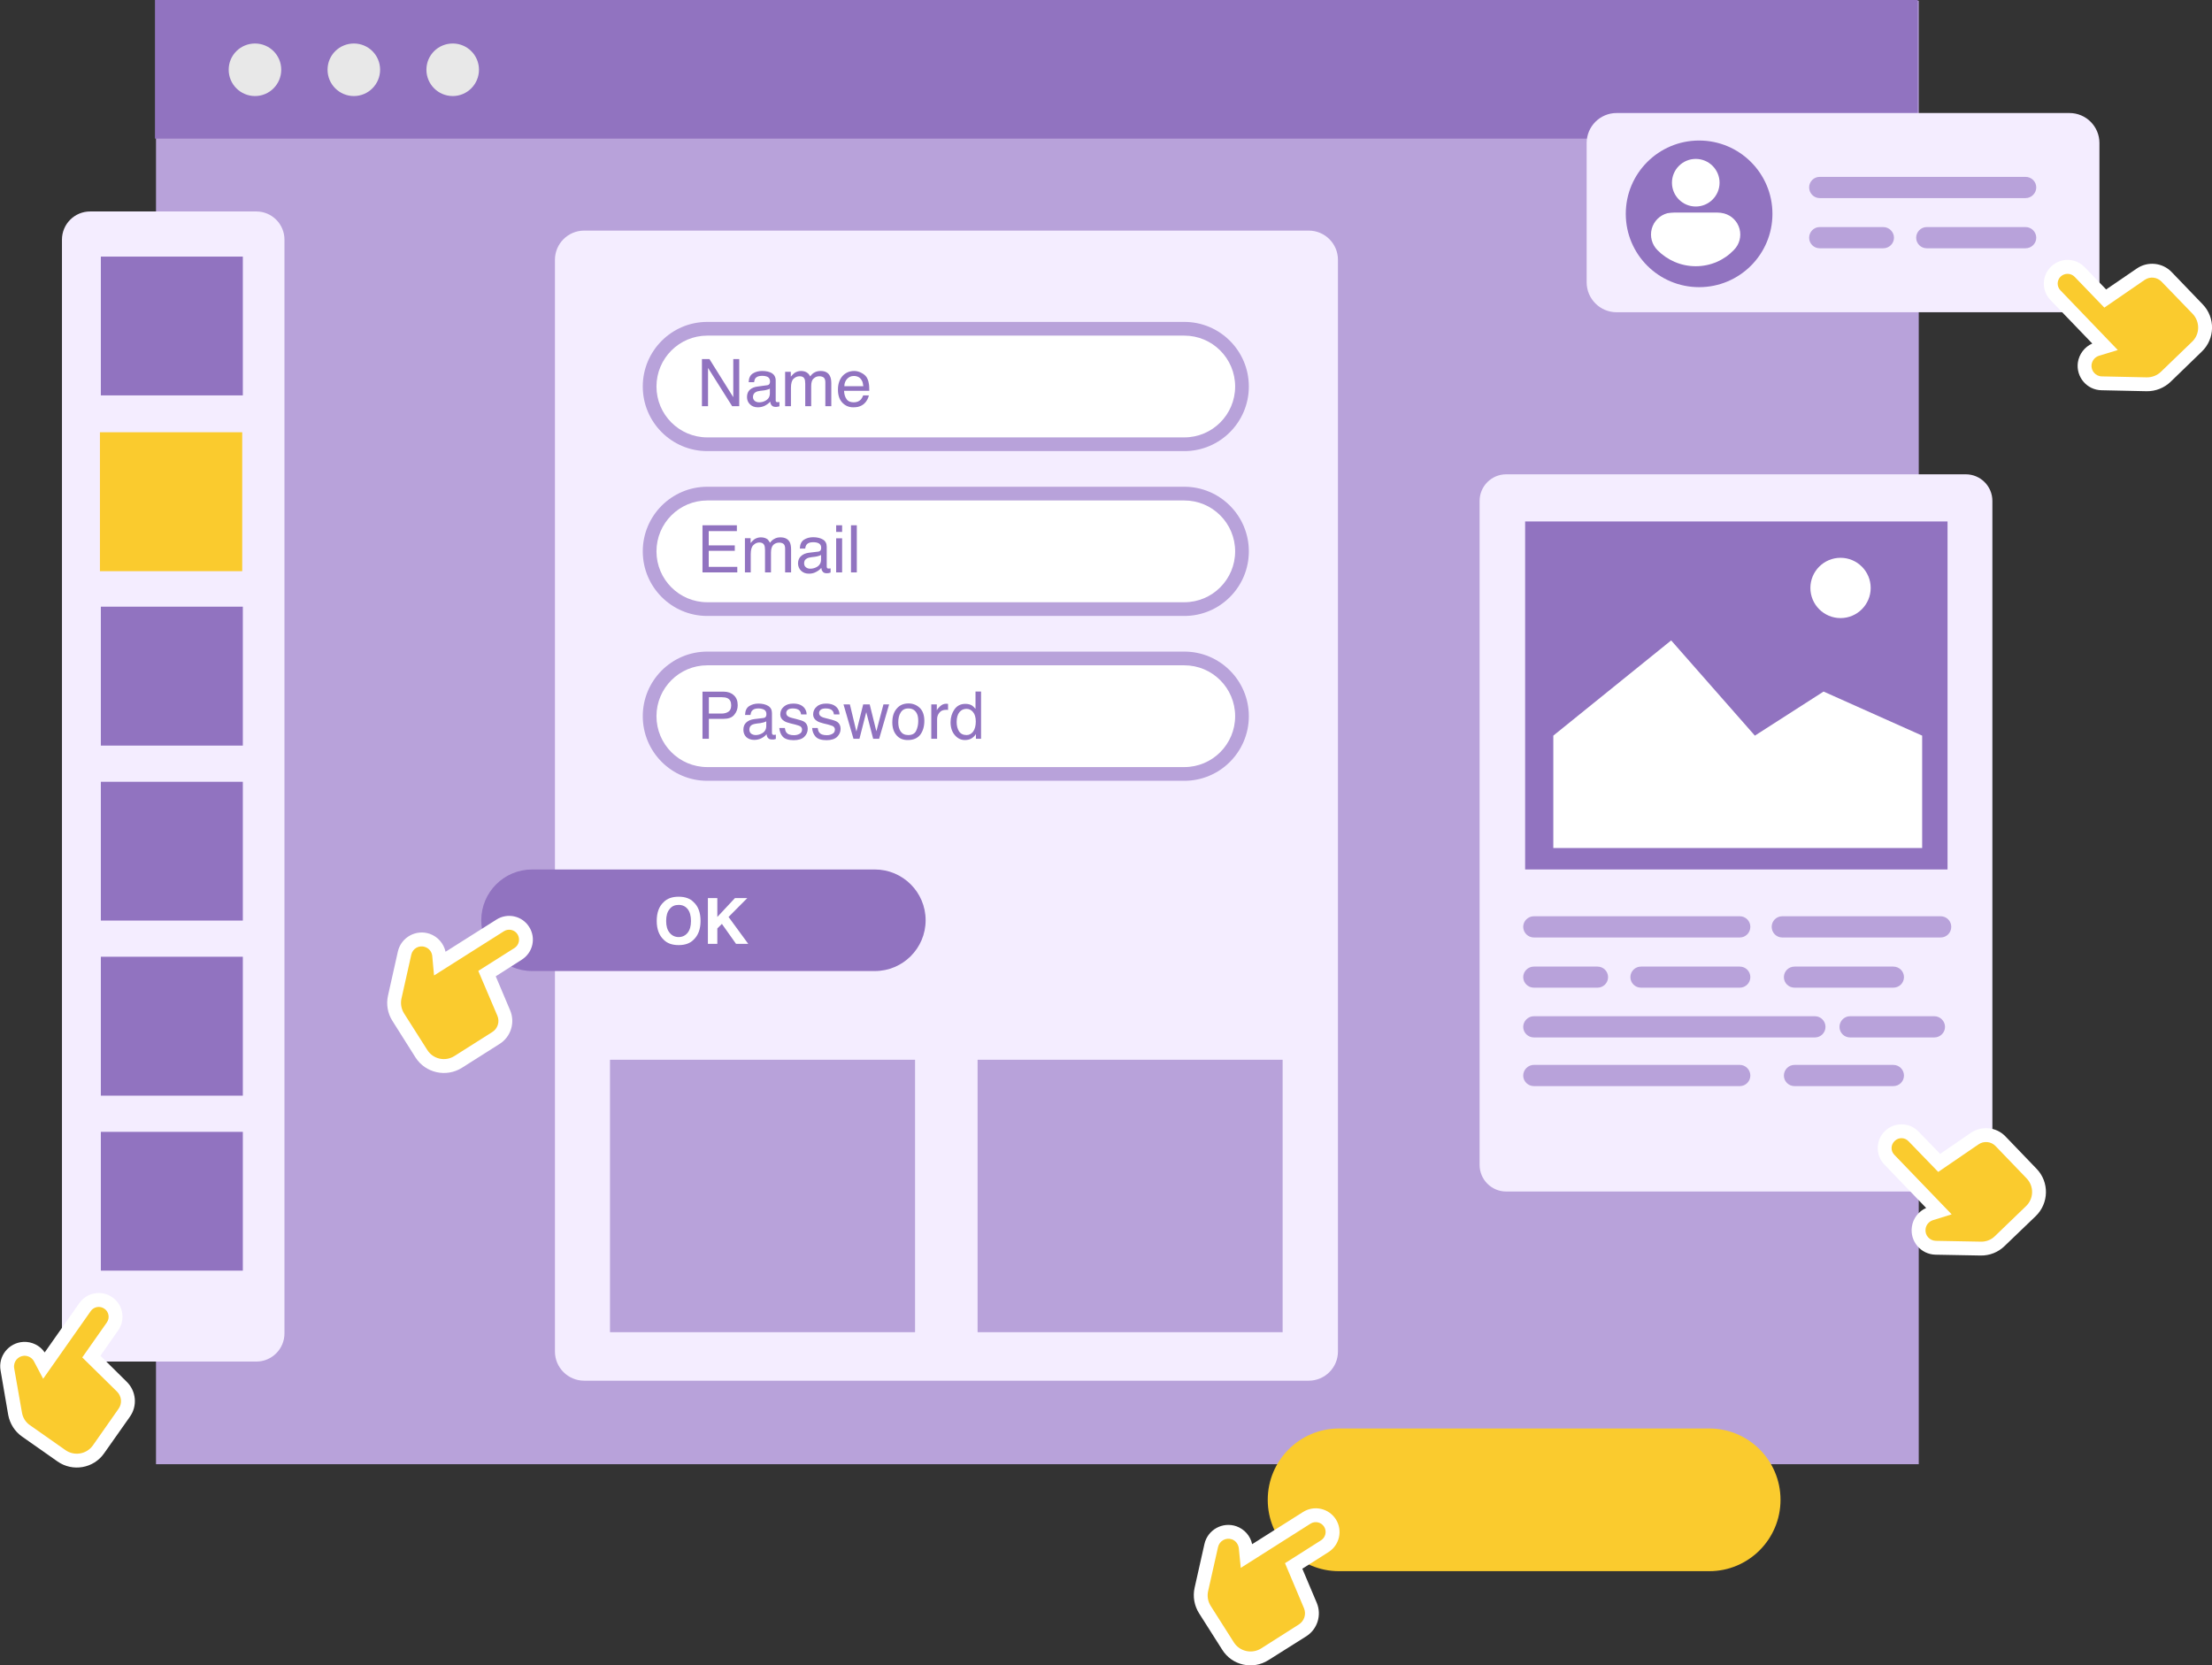
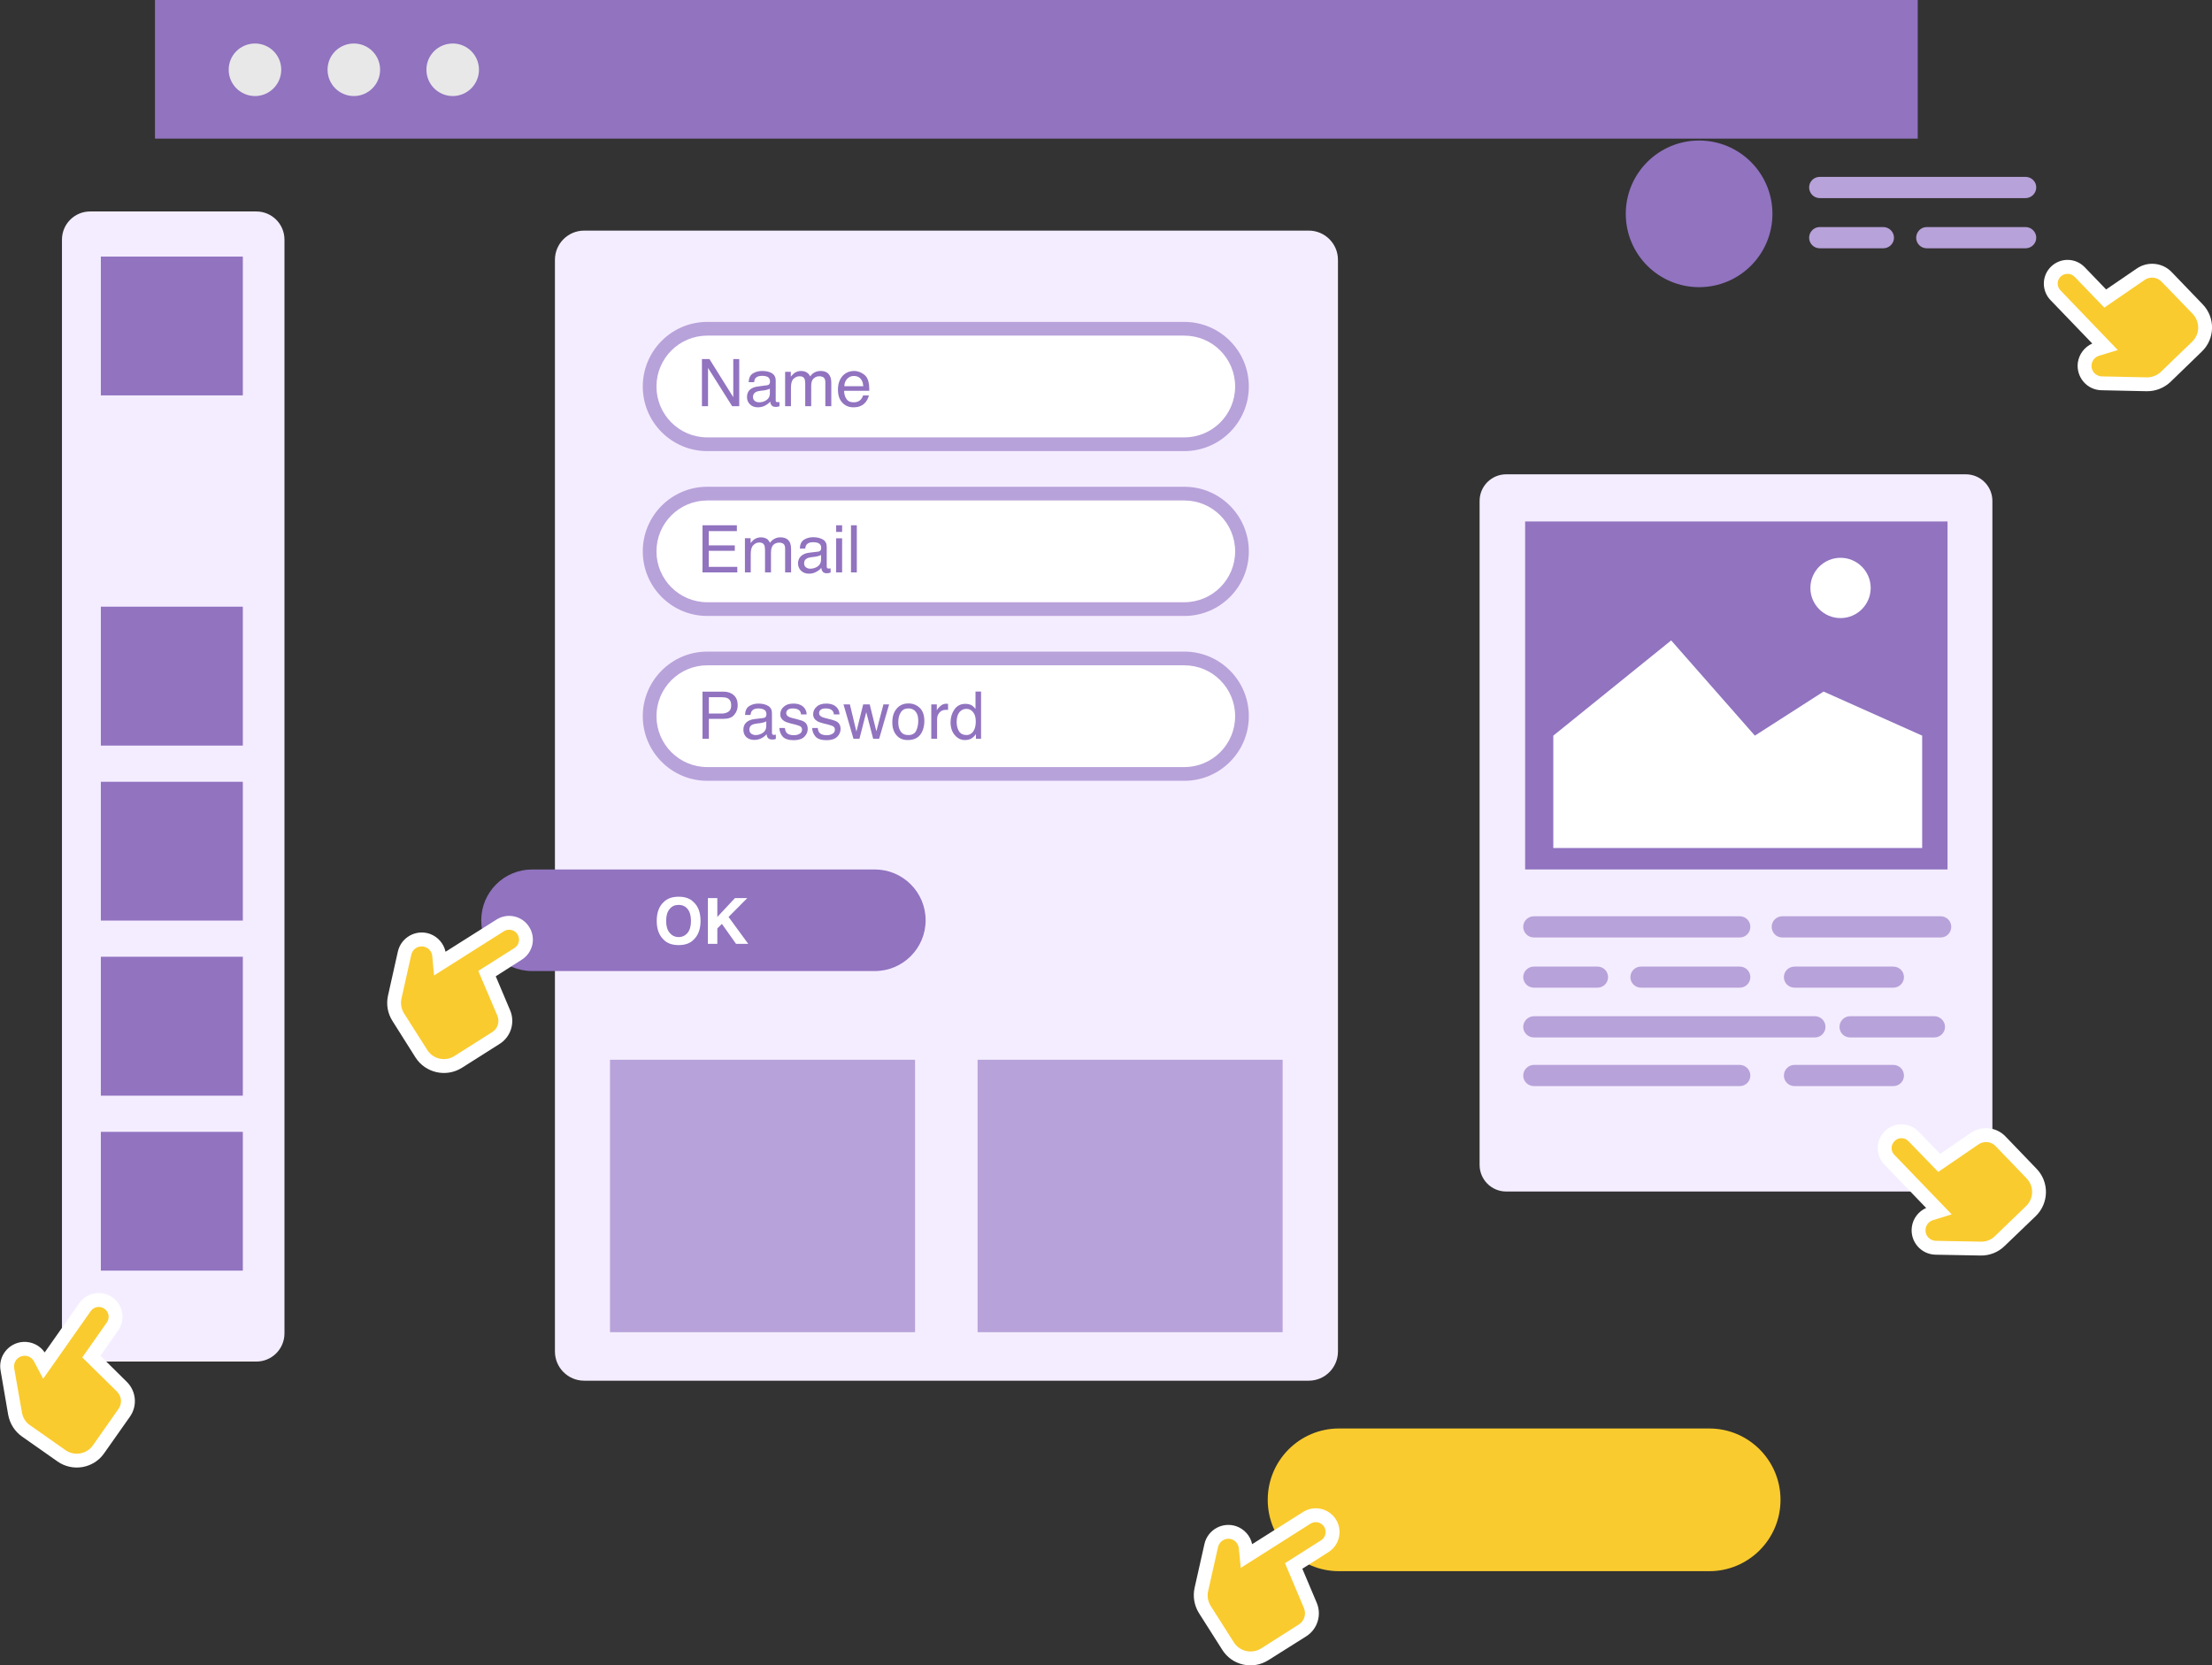
<svg xmlns="http://www.w3.org/2000/svg" width="100%" height="100%" viewBox="0 0 797 600" version="1.1" xml:space="preserve" style="fill-rule:evenodd;clip-rule:evenodd;stroke-linejoin:round;stroke-miterlimit:2;">
  <rect x="0" y="0" width="797" height="600" fill="#333333" stroke="none" />
  <g transform="matrix(1,0,0,1,-5269.78,-6808.25)">
    <g transform="matrix(4.996,0,0,4.996,-22027.8,-31174.9)">
      <g transform="matrix(-1.846,0,0,2.718,5847.38,6952.03)">
-         <rect x="132.781" y="239.417" width="68.867" height="38.836" style="fill:rgb(184,162,218);" />
-       </g>
+         </g>
      <g transform="matrix(-0.233,0,0,2.136,5515.34,7106.57)">
        <path d="M201.648,240.367C201.648,239.843 197.749,239.417 192.947,239.417L141.482,239.417C136.68,239.417 132.781,239.843 132.781,240.367L132.781,277.303C132.781,277.827 136.68,278.253 141.482,278.253L192.947,278.253C197.749,278.253 201.648,277.827 201.648,277.303L201.648,240.367Z" style="fill:rgb(244,237,255);" />
      </g>
      <g transform="matrix(-0.537,0,0,0.265,5663.6,7642.3)">
        <path d="M201.648,258.835C201.648,248.118 197.362,239.417 192.083,239.417L142.346,239.417C137.067,239.417 132.781,248.118 132.781,258.835C132.781,269.552 137.067,278.253 142.346,278.253L192.083,278.253C197.362,278.253 201.648,269.552 201.648,258.835Z" style="fill:rgb(250,203,46);" />
      </g>
      <g transform="matrix(-0.537,0,0,1.332,5678.88,7318.02)">
        <path d="M201.648,240.857C201.648,240.062 200.048,239.417 198.078,239.417L136.351,239.417C134.381,239.417 132.781,240.062 132.781,240.857L132.781,276.813C132.781,277.608 134.381,278.253 136.351,278.253L198.078,278.253C200.048,278.253 201.648,277.608 201.648,276.813L201.648,240.857Z" style="fill:rgb(244,237,255);" />
      </g>
      <g transform="matrix(6.361,0,0,5.241,2350.9,6655.87)">
        <rect x="506.678" y="187.837" width="4.789" height="4.789" style="fill:rgb(145,115,192);" />
      </g>
      <g transform="matrix(2.999,0,0,2.999,4049.06,7117.37)">
        <path d="M517.99,179.527L515.619,178.467L513.967,179.527L511.954,177.237L509.12,179.527L509.12,182.23L517.99,182.23L517.99,179.527ZM516.027,175.25C516.427,175.25 516.752,175.575 516.752,175.975C516.752,176.375 516.427,176.7 516.027,176.7C515.627,176.7 515.302,176.375 515.302,175.975C515.302,175.575 515.627,175.25 516.027,175.25Z" style="fill:white;" />
      </g>
      <g transform="matrix(-0.149,0,0,0.258,5501.14,7572.12)">
-         <rect x="132.781" y="239.417" width="68.867" height="38.836" style="fill:rgb(250,203,46);" />
-       </g>
+         </g>
      <g transform="matrix(1.846,3.32843e-16,2.14484e-17,-0.258,5229.95,7674.48)">
        <rect x="132.781" y="239.417" width="68.867" height="38.836" style="fill:rgb(145,115,192);" />
      </g>
      <g transform="matrix(-0.82,0,0,2.136,5669.26,7107.95)">
        <path d="M201.648,240.404C201.648,239.859 200.496,239.417 199.076,239.417L135.353,239.417C133.933,239.417 132.781,239.859 132.781,240.404L132.781,277.266C132.781,277.811 133.933,278.253 135.353,278.253L199.076,278.253C200.496,278.253 201.648,277.811 201.648,277.266L201.648,240.404Z" style="fill:rgb(244,237,255);" />
      </g>
      <g transform="matrix(-0.606,0,0,0.189,5633.43,7581.67)">
        <path d="M203.278,258.835C203.278,272.441 199.839,283.488 195.603,283.488C195.603,283.488 138.826,283.488 138.826,283.488C134.59,283.488 131.151,272.441 131.151,258.835C131.151,245.229 134.59,234.182 138.826,234.182C138.826,234.182 195.603,234.182 195.603,234.182C199.839,234.182 203.278,245.229 203.278,258.835Z" style="fill:rgb(184,162,218);" />
      </g>
      <g transform="matrix(-0.606,0,0,0.189,5633.43,7593.56)">
        <path d="M203.278,258.835C203.278,272.441 199.839,283.488 195.603,283.488L138.826,283.488C134.59,283.488 131.151,272.441 131.151,258.835C131.151,245.229 134.59,234.182 138.826,234.182C138.826,234.182 195.603,234.182 195.603,234.182C199.839,234.182 203.278,245.229 203.278,258.835Z" style="fill:rgb(184,162,218);" />
      </g>
      <g transform="matrix(-0.606,0,0,0.189,5633.43,7605.45)">
        <path d="M203.278,258.835C203.278,272.441 199.839,283.488 195.603,283.488L138.826,283.488C134.59,283.488 131.151,272.441 131.151,258.835C131.151,245.229 134.59,234.182 138.826,234.182C138.826,234.182 195.603,234.182 195.603,234.182C199.839,234.182 203.278,245.229 203.278,258.835Z" style="fill:rgb(184,162,218);" />
      </g>
      <g transform="matrix(-0.606,0,0,0.189,5633.43,7581.67)">
        <path d="M201.648,258.835C201.648,248.118 198.939,239.417 195.603,239.417L138.826,239.417C135.49,239.417 132.781,248.118 132.781,258.835C132.781,269.552 135.49,278.253 138.826,278.253L195.603,278.253C198.939,278.253 201.648,269.552 201.648,258.835Z" style="fill:white;" />
      </g>
      <g transform="matrix(-0.606,0,0,0.189,5633.43,7593.56)">
        <path d="M201.648,258.835C201.648,248.118 198.939,239.417 195.603,239.417L138.826,239.417C135.49,239.417 132.781,248.118 132.781,258.835C132.781,269.552 135.49,278.253 138.826,278.253L195.603,278.253C198.939,278.253 201.648,269.552 201.648,258.835Z" style="fill:white;" />
      </g>
      <g transform="matrix(-0.606,0,0,0.189,5633.43,7605.45)">
        <path d="M201.648,258.835C201.648,248.118 198.939,239.417 195.603,239.417L138.826,239.417C135.49,239.417 132.781,248.118 132.781,258.835C132.781,269.552 135.49,278.253 138.826,278.253L195.603,278.253C198.939,278.253 201.648,269.552 201.648,258.835Z" style="fill:white;" />
      </g>
      <g transform="matrix(2.919,0,0,2.126,4003.55,7347.89)">
        <path d="M523.156,151.081C523.156,150.13 522.594,149.358 521.901,149.358L513.433,149.358C512.74,149.358 512.177,150.13 512.177,151.081C512.177,152.032 512.74,152.804 513.433,152.804L521.901,152.804C522.594,152.804 523.156,152.032 523.156,151.081Z" style="fill:rgb(145,115,192);" />
      </g>
      <g transform="matrix(-0.537,0,0,0.37,5686.6,7522.28)">
-         <path d="M201.648,245.258C201.648,242.034 199.846,239.417 197.627,239.417L136.802,239.417C134.583,239.417 132.781,242.034 132.781,245.258L132.781,272.412C132.781,275.636 134.583,278.253 136.802,278.253L197.627,278.253C199.846,278.253 201.648,275.636 201.648,272.412L201.648,245.258Z" style="fill:rgb(244,237,255);" />
-       </g>
+         </g>
      <g transform="matrix(1.099,0,0,1.099,4126.58,7072.82)">
        <circle cx="1328.34" cy="496.193" r="4.812" style="fill:rgb(145,115,192);" />
      </g>
      <g transform="matrix(0.387,0,0,0.387,5581.54,7613.4)">
-         <path d="M4.857,18.996C3.824,17.957 3.421,16.448 3.799,15.032C4.177,13.617 5.28,12.509 6.694,12.126C7.119,12.059 7.553,12 8,12L16,12C16.447,12 16.881,12.059 17.294,12.169C18.692,12.549 19.784,13.644 20.158,15.044C20.533,16.444 20.134,17.938 19.111,18.965C17.327,20.849 14.797,22 12,22C9.203,22 6.673,20.849 4.857,18.996ZM12,2C14.448,2 16.436,3.988 16.436,6.436C16.436,8.884 14.448,10.872 12,10.872C9.552,10.872 7.564,8.884 7.564,6.436C7.564,3.988 9.552,2 12,2Z" style="fill:white;" />
-       </g>
+         </g>
      <path d="M5554.19,7714.09C5554.07,7713.5 5553.64,7713.01 5553.06,7712.8C5553.06,7712.8 5553.06,7712.8 5553.06,7712.8C5552.06,7712.45 5550.98,7713.05 5550.75,7714.08C5550.75,7714.08 5550.04,7717.24 5550.04,7717.24C5549.9,7717.87 5550.02,7718.53 5550.36,7719.07C5550.36,7719.07 5552.03,7721.7 5552.03,7721.7C5552.74,7722.84 5554.24,7723.17 5555.37,7722.45C5555.37,7722.45 5558.1,7720.73 5558.1,7720.73C5558.9,7720.22 5559.22,7719.2 5558.85,7718.32L5557.81,7715.86C5557.81,7715.86 5559.7,7714.66 5559.7,7714.66C5560.5,7714.15 5560.73,7713.09 5560.23,7712.3C5559.72,7711.5 5558.66,7711.26 5557.86,7711.77L5554.19,7714.09ZM5467.11,7700.26C5466.77,7699.76 5466.19,7699.47 5465.57,7699.5C5465.57,7699.5 5465.57,7699.5 5465.57,7699.5C5464.51,7699.56 5463.74,7700.53 5463.93,7701.57C5463.93,7701.57 5464.48,7704.77 5464.48,7704.77C5464.6,7705.4 5464.95,7705.96 5465.48,7706.33C5465.48,7706.33 5468.03,7708.12 5468.03,7708.12C5469.12,7708.89 5470.64,7708.63 5471.4,7707.53C5471.4,7707.53 5473.26,7704.89 5473.26,7704.89C5473.81,7704.11 5473.71,7703.05 5473.03,7702.38L5471.13,7700.5C5471.13,7700.5 5472.41,7698.67 5472.41,7698.67C5472.95,7697.9 5472.77,7696.83 5472,7696.29C5471.22,7695.74 5470.15,7695.93 5469.61,7696.7L5467.11,7700.26ZM5602.8,7689.84C5602.25,7690.08 5601.85,7690.6 5601.77,7691.2C5601.77,7691.2 5601.77,7691.2 5601.77,7691.2C5601.62,7692.25 5602.42,7693.19 5603.48,7693.21C5603.48,7693.21 5606.73,7693.27 5606.73,7693.27C5607.37,7693.28 5607.99,7693.04 5608.45,7692.59C5608.45,7692.59 5610.7,7690.43 5610.7,7690.43C5611.66,7689.5 5611.69,7687.97 5610.76,7687.01C5610.76,7687.01 5608.52,7684.68 5608.52,7684.68C5607.86,7683.99 5606.8,7683.89 5606.01,7684.43L5603.81,7685.94C5603.81,7685.94 5602.25,7684.33 5602.25,7684.33C5601.6,7683.65 5600.51,7683.63 5599.83,7684.29C5599.15,7684.94 5599.13,7686.03 5599.79,7686.71L5602.8,7689.84ZM5496.02,7671.36C5495.89,7670.77 5495.47,7670.28 5494.89,7670.07C5494.89,7670.07 5494.89,7670.07 5494.89,7670.07C5493.89,7669.72 5492.81,7670.32 5492.58,7671.35C5492.58,7671.35 5491.87,7674.52 5491.87,7674.52C5491.73,7675.15 5491.84,7675.8 5492.19,7676.35C5492.19,7676.35 5493.85,7678.98 5493.85,7678.98C5494.57,7680.11 5496.07,7680.44 5497.2,7679.73C5497.2,7679.73 5499.93,7678 5499.93,7678C5500.73,7677.49 5501.05,7676.47 5500.68,7675.59L5499.64,7673.13C5499.64,7673.13 5501.52,7671.93 5501.52,7671.93C5502.32,7671.42 5502.56,7670.37 5502.05,7669.57C5501.55,7668.77 5500.49,7668.53 5499.69,7669.04L5496.02,7671.36ZM5614.78,7627.49C5614.23,7627.73 5613.83,7628.25 5613.74,7628.86C5613.74,7628.86 5613.74,7628.86 5613.74,7628.86C5613.6,7629.91 5614.4,7630.85 5615.46,7630.86C5615.46,7630.86 5618.7,7630.93 5618.7,7630.93C5619.35,7630.94 5619.97,7630.69 5620.43,7630.25C5620.43,7630.25 5622.67,7628.08 5622.67,7628.08C5623.64,7627.16 5623.67,7625.62 5622.74,7624.66C5622.74,7624.66 5620.5,7622.33 5620.5,7622.33C5619.84,7621.65 5618.78,7621.54 5617.99,7622.08L5615.78,7623.59C5615.78,7623.59 5614.23,7621.98 5614.23,7621.98C5613.57,7621.3 5612.49,7621.28 5611.81,7621.94C5611.13,7622.59 5611.11,7623.68 5611.77,7624.36L5614.78,7627.49Z" style="fill:white;" />
      <path d="M5559.38,7712.83C5559.17,7712.5 5558.73,7712.4 5558.4,7712.61L5553.37,7715.8L5553.23,7714.39C5553.2,7714.1 5553.01,7713.84 5552.73,7713.74C5552.3,7713.59 5551.83,7713.85 5551.73,7714.3L5551.02,7717.46C5550.93,7717.83 5551,7718.22 5551.2,7718.54L5552.87,7721.17C5553.29,7721.83 5554.17,7722.03 5554.84,7721.61L5557.56,7719.88C5557.95,7719.63 5558.11,7719.14 5557.93,7718.71L5556.56,7715.46L5559.16,7713.81C5559.49,7713.6 5559.59,7713.16 5559.38,7712.83ZM5471.42,7697.11C5471.1,7696.88 5470.65,7696.96 5470.43,7697.28L5467,7702.16L5466.34,7700.91C5466.2,7700.64 5465.92,7700.49 5465.62,7700.5C5465.17,7700.53 5464.83,7700.94 5464.91,7701.4L5465.47,7704.59C5465.53,7704.97 5465.74,7705.3 5466.05,7705.51L5468.6,7707.3C5469.25,7707.76 5470.14,7707.6 5470.59,7706.96L5472.44,7704.32C5472.71,7703.94 5472.66,7703.42 5472.33,7703.09L5469.82,7700.62L5471.59,7698.1C5471.82,7697.78 5471.74,7697.33 5471.42,7697.11ZM5600.53,7685.01C5600.24,7685.28 5600.23,7685.73 5600.51,7686.01L5604.64,7690.3L5603.29,7690.72C5603.01,7690.81 5602.8,7691.05 5602.76,7691.34C5602.69,7691.8 5603.04,7692.2 5603.5,7692.21L5606.74,7692.27C5607.12,7692.28 5607.49,7692.14 5607.76,7691.87L5610,7689.71C5610.57,7689.17 5610.59,7688.27 5610.04,7687.7L5607.8,7685.37C5607.48,7685.04 5606.96,7684.99 5606.58,7685.25L5603.67,7687.24L5601.53,7685.03C5601.26,7684.74 5600.81,7684.73 5600.53,7685.01ZM5501.21,7670.1C5501,7669.77 5500.56,7669.67 5500.23,7669.88L5495.19,7673.07L5495.06,7671.66C5495.03,7671.37 5494.83,7671.11 5494.55,7671.02C5494.12,7670.86 5493.65,7671.12 5493.55,7671.57L5492.84,7674.74C5492.76,7675.11 5492.83,7675.49 5493.03,7675.81L5494.7,7678.44C5495.12,7679.11 5496,7679.3 5496.66,7678.88L5499.39,7677.15C5499.78,7676.91 5499.94,7676.41 5499.76,7675.98L5498.38,7672.74L5500.99,7671.09C5501.32,7670.88 5501.42,7670.44 5501.21,7670.1ZM5612.5,7622.66C5612.22,7622.93 5612.21,7623.38 5612.49,7623.66L5616.62,7627.96L5615.27,7628.37C5614.98,7628.46 5614.78,7628.7 5614.73,7629C5614.67,7629.45 5615.02,7629.86 5615.48,7629.86L5618.72,7629.93C5619.1,7629.93 5619.46,7629.79 5619.73,7629.53L5621.98,7627.36C5622.55,7626.82 5622.56,7625.92 5622.02,7625.35L5619.78,7623.03C5619.45,7622.69 5618.94,7622.64 5618.56,7622.9L5615.65,7624.9L5613.51,7622.68C5613.24,7622.4 5612.79,7622.39 5612.5,7622.66Z" style="fill:rgb(250,203,46);fill-rule:nonzero;" />
      <path d="M5471.16,7684.35L5481.4,7684.35L5481.4,7694.36L5471.16,7694.36L5471.16,7684.35ZM5471.16,7671.72L5481.4,7671.72L5481.4,7681.74L5471.16,7681.74L5471.16,7671.72ZM5471.16,7659.1L5481.4,7659.1L5481.4,7669.11L5471.16,7669.11L5471.16,7659.1ZM5471.16,7646.47L5481.4,7646.47L5481.4,7656.49L5471.16,7656.49L5471.16,7646.47ZM5471.16,7621.22L5481.4,7621.22L5481.4,7631.23L5471.16,7631.23L5471.16,7621.22Z" style="fill:rgb(145,115,192);" />
      <path d="M5482.28,7605.85C5483.32,7605.85 5484.17,7606.69 5484.17,7607.74C5484.17,7608.79 5483.32,7609.64 5482.28,7609.64C5481.23,7609.64 5480.38,7608.79 5480.38,7607.74C5480.38,7606.69 5481.23,7605.85 5482.28,7605.85ZM5489.41,7605.85C5490.45,7605.85 5491.3,7606.69 5491.3,7607.74C5491.3,7608.79 5490.45,7609.64 5489.41,7609.64C5488.36,7609.64 5487.51,7608.79 5487.51,7607.74C5487.51,7606.69 5488.36,7605.85 5489.41,7605.85ZM5496.54,7605.85C5497.58,7605.85 5498.43,7606.69 5498.43,7607.74C5498.43,7608.79 5497.58,7609.64 5496.54,7609.64C5495.49,7609.64 5494.64,7608.79 5494.64,7607.74C5494.64,7606.69 5495.49,7605.85 5496.54,7605.85Z" style="fill:rgb(232,232,232);" />
      <path d="M5520.49,7655.22C5520.51,7655.36 5520.54,7655.47 5520.6,7655.54C5520.7,7655.68 5520.89,7655.74 5521.14,7655.74C5521.3,7655.74 5521.43,7655.71 5521.55,7655.64C5521.67,7655.58 5521.73,7655.47 5521.73,7655.33C5521.73,7655.23 5521.68,7655.15 5521.59,7655.09C5521.53,7655.06 5521.41,7655.02 5521.23,7654.97L5520.9,7654.89C5520.69,7654.84 5520.53,7654.78 5520.43,7654.71C5520.25,7654.6 5520.16,7654.44 5520.16,7654.24C5520.16,7654.01 5520.25,7653.82 5520.42,7653.68C5520.59,7653.53 5520.81,7653.46 5521.1,7653.46C5521.47,7653.46 5521.74,7653.57 5521.91,7653.79C5522.01,7653.93 5522.06,7654.07 5522.06,7654.24L5521.66,7654.24C5521.65,7654.14 5521.62,7654.06 5521.56,7653.98C5521.47,7653.87 5521.3,7653.81 5521.07,7653.81C5520.91,7653.81 5520.79,7653.84 5520.71,7653.9C5520.63,7653.97 5520.59,7654.04 5520.59,7654.14C5520.59,7654.25 5520.64,7654.34 5520.75,7654.4C5520.81,7654.44 5520.9,7654.47 5521.02,7654.5L5521.3,7654.57C5521.59,7654.64 5521.8,7654.71 5521.9,7654.78C5522.06,7654.89 5522.14,7655.06 5522.14,7655.28C5522.14,7655.5 5522.06,7655.69 5521.89,7655.86C5521.72,7656.02 5521.47,7656.1 5521.12,7656.1C5520.76,7656.1 5520.49,7656.01 5520.34,7655.85C5520.19,7655.68 5520.11,7655.47 5520.09,7655.22L5520.49,7655.22ZM5522.86,7655.22C5522.88,7655.36 5522.91,7655.47 5522.97,7655.54C5523.07,7655.68 5523.26,7655.74 5523.51,7655.74C5523.67,7655.74 5523.8,7655.71 5523.92,7655.64C5524.04,7655.58 5524.1,7655.47 5524.1,7655.33C5524.1,7655.23 5524.05,7655.15 5523.96,7655.09C5523.9,7655.06 5523.78,7655.02 5523.6,7654.97L5523.27,7654.89C5523.06,7654.84 5522.9,7654.78 5522.8,7654.71C5522.62,7654.6 5522.53,7654.44 5522.53,7654.24C5522.53,7654.01 5522.62,7653.82 5522.79,7653.68C5522.95,7653.53 5523.18,7653.46 5523.47,7653.46C5523.84,7653.46 5524.11,7653.57 5524.28,7653.79C5524.38,7653.93 5524.43,7654.07 5524.43,7654.24L5524.03,7654.24C5524.02,7654.14 5523.99,7654.06 5523.93,7653.98C5523.84,7653.87 5523.67,7653.81 5523.44,7653.81C5523.28,7653.81 5523.16,7653.84 5523.08,7653.9C5523,7653.97 5522.96,7654.04 5522.96,7654.14C5522.96,7654.25 5523.01,7654.34 5523.12,7654.4C5523.18,7654.44 5523.27,7654.47 5523.39,7654.5L5523.66,7654.57C5523.96,7654.64 5524.16,7654.71 5524.27,7654.78C5524.43,7654.89 5524.51,7655.06 5524.51,7655.28C5524.51,7655.5 5524.43,7655.69 5524.26,7655.86C5524.09,7656.02 5523.84,7656.1 5523.49,7656.1C5523.12,7656.1 5522.86,7656.01 5522.71,7655.85C5522.56,7655.68 5522.47,7655.47 5522.46,7655.22L5522.86,7655.22ZM5529.41,7653.45C5529.73,7653.45 5530,7653.56 5530.22,7653.77C5530.44,7653.98 5530.55,7654.3 5530.55,7654.71C5530.55,7655.11 5530.45,7655.44 5530.26,7655.7C5530.06,7655.96 5529.76,7656.09 5529.35,7656.09C5529.01,7656.09 5528.74,7655.98 5528.54,7655.74C5528.34,7655.51 5528.24,7655.2 5528.24,7654.82C5528.24,7654.4 5528.34,7654.07 5528.56,7653.82C5528.77,7653.57 5529.05,7653.45 5529.41,7653.45ZM5533.51,7653.48C5533.7,7653.48 5533.86,7653.52 5533.99,7653.6C5534.06,7653.65 5534.15,7653.73 5534.24,7653.84L5534.24,7652.59L5534.64,7652.59L5534.64,7656L5534.27,7656L5534.27,7655.66C5534.17,7655.81 5534.05,7655.92 5533.92,7655.99C5533.79,7656.06 5533.64,7656.09 5533.47,7656.09C5533.19,7656.09 5532.95,7655.97 5532.75,7655.74C5532.55,7655.51 5532.44,7655.2 5532.44,7654.81C5532.44,7654.45 5532.54,7654.14 5532.72,7653.88C5532.91,7653.61 5533.17,7653.48 5533.51,7653.48ZM5518.94,7654.5C5519.03,7654.49 5519.1,7654.45 5519.13,7654.38C5519.15,7654.34 5519.16,7654.29 5519.16,7654.22C5519.16,7654.08 5519.11,7653.97 5519.01,7653.91C5518.91,7653.85 5518.76,7653.81 5518.57,7653.81C5518.36,7653.81 5518.2,7653.87 5518.11,7653.99C5518.06,7654.06 5518.03,7654.15 5518.01,7654.28L5517.62,7654.28C5517.63,7653.97 5517.73,7653.76 5517.92,7653.64C5518.11,7653.52 5518.33,7653.46 5518.58,7653.46C5518.88,7653.46 5519.11,7653.52 5519.29,7653.63C5519.47,7653.74 5519.56,7653.91 5519.56,7654.15L5519.56,7655.57C5519.56,7655.62 5519.57,7655.65 5519.59,7655.68C5519.61,7655.7 5519.65,7655.72 5519.7,7655.72L5519.84,7655.7L5519.84,7656.01C5519.78,7656.03 5519.73,7656.04 5519.69,7656.05C5519.66,7656.05 5519.61,7656.05 5519.55,7656.05C5519.41,7656.05 5519.31,7656 5519.24,7655.9C5519.21,7655.85 5519.18,7655.77 5519.17,7655.67C5519.08,7655.78 5518.96,7655.88 5518.8,7655.96C5518.64,7656.04 5518.47,7656.08 5518.28,7656.08C5518.05,7656.08 5517.86,7656.01 5517.71,7655.88C5517.57,7655.74 5517.5,7655.56 5517.5,7655.35C5517.5,7655.12 5517.57,7654.94 5517.71,7654.82C5517.85,7654.69 5518.04,7654.61 5518.28,7654.58L5518.94,7654.5ZM5514.55,7652.6L5516.08,7652.6C5516.38,7652.6 5516.63,7652.69 5516.81,7652.86C5517,7653.03 5517.09,7653.27 5517.09,7653.58C5517.09,7653.84 5517.01,7654.07 5516.84,7654.27C5516.68,7654.47 5516.42,7654.56 5516.08,7654.56L5515.01,7654.56L5515.01,7656L5514.55,7656L5514.55,7652.6ZM5525.18,7653.52L5525.65,7655.48L5526.14,7653.52L5526.61,7653.52L5527.09,7655.46L5527.6,7653.52L5528.01,7653.52L5527.29,7656L5526.86,7656L5526.36,7654.08L5525.87,7656L5525.44,7656L5524.72,7653.52L5525.18,7653.52ZM5531.05,7653.52L5531.45,7653.52L5531.45,7653.95C5531.48,7653.87 5531.56,7653.77 5531.69,7653.65C5531.82,7653.53 5531.96,7653.47 5532.13,7653.47L5532.26,7653.48L5532.26,7653.92C5532.23,7653.91 5532.21,7653.91 5532.19,7653.91C5532.17,7653.91 5532.15,7653.91 5532.12,7653.91C5531.91,7653.91 5531.75,7653.97 5531.64,7654.11C5531.53,7654.24 5531.47,7654.4 5531.47,7654.57L5531.47,7656L5531.05,7656L5531.05,7653.52ZM5529.39,7655.73C5529.67,7655.73 5529.86,7655.63 5529.96,7655.42C5530.06,7655.21 5530.11,7654.98 5530.11,7654.72C5530.11,7654.49 5530.08,7654.3 5530,7654.16C5529.88,7653.93 5529.68,7653.81 5529.4,7653.81C5529.14,7653.81 5528.96,7653.91 5528.84,7654.11C5528.72,7654.3 5528.67,7654.53 5528.67,7654.81C5528.67,7655.07 5528.72,7655.29 5528.84,7655.47C5528.96,7655.64 5529.14,7655.73 5529.39,7655.73ZM5517.93,7655.34C5517.93,7655.46 5517.98,7655.56 5518.06,7655.63C5518.15,7655.69 5518.26,7655.73 5518.38,7655.73C5518.52,7655.73 5518.66,7655.7 5518.8,7655.63C5519.03,7655.52 5519.15,7655.33 5519.15,7655.07L5519.15,7654.74C5519.1,7654.77 5519.03,7654.8 5518.95,7654.82C5518.87,7654.84 5518.79,7654.86 5518.72,7654.87L5518.46,7654.9C5518.31,7654.92 5518.2,7654.95 5518.12,7654.99C5517.99,7655.07 5517.93,7655.18 5517.93,7655.34ZM5532.88,7654.79C5532.88,7655.06 5532.94,7655.28 5533.05,7655.46C5533.17,7655.64 5533.35,7655.73 5533.6,7655.73C5533.79,7655.73 5533.95,7655.64 5534.07,7655.48C5534.19,7655.31 5534.26,7655.07 5534.26,7654.76C5534.26,7654.45 5534.19,7654.22 5534.06,7654.07C5533.94,7653.92 5533.78,7653.84 5533.59,7653.84C5533.38,7653.84 5533.21,7653.92 5533.08,7654.08C5532.95,7654.24 5532.88,7654.48 5532.88,7654.79ZM5516.62,7653.58C5516.62,7653.33 5516.53,7653.16 5516.35,7653.07C5516.24,7653.02 5516.1,7653 5515.93,7653L5515.01,7653L5515.01,7654.18L5515.93,7654.18C5516.13,7654.18 5516.3,7654.13 5516.43,7654.04C5516.56,7653.95 5516.62,7653.8 5516.62,7653.58ZM5522.89,7642.5C5522.98,7642.49 5523.05,7642.45 5523.08,7642.38C5523.1,7642.34 5523.11,7642.29 5523.11,7642.22C5523.11,7642.08 5523.06,7641.98 5522.95,7641.91C5522.85,7641.85 5522.71,7641.82 5522.52,7641.82C5522.3,7641.82 5522.15,7641.88 5522.06,7641.99C5522.01,7642.06 5521.97,7642.15 5521.96,7642.28L5521.57,7642.28C5521.58,7641.98 5521.68,7641.76 5521.87,7641.64C5522.06,7641.52 5522.28,7641.46 5522.53,7641.46C5522.82,7641.46 5523.06,7641.52 5523.24,7641.63C5523.42,7641.74 5523.51,7641.91 5523.51,7642.15L5523.51,7643.58C5523.51,7643.62 5523.52,7643.65 5523.54,7643.68C5523.56,7643.71 5523.59,7643.72 5523.65,7643.72L5523.79,7643.71L5523.79,7644.01C5523.72,7644.03 5523.67,7644.04 5523.64,7644.05C5523.61,7644.05 5523.56,7644.06 5523.5,7644.06C5523.36,7644.06 5523.25,7644.01 5523.19,7643.9C5523.15,7643.85 5523.13,7643.77 5523.12,7643.67C5523.03,7643.78 5522.91,7643.88 5522.75,7643.96C5522.59,7644.05 5522.42,7644.09 5522.23,7644.09C5521.99,7644.09 5521.81,7644.02 5521.66,7643.88C5521.52,7643.74 5521.44,7643.56 5521.44,7643.35C5521.44,7643.12 5521.52,7642.94 5521.66,7642.82C5521.8,7642.69 5521.99,7642.61 5522.22,7642.58L5522.89,7642.5ZM5514.55,7640.6L5517.03,7640.6L5517.03,7641.02L5515,7641.02L5515,7642.05L5516.88,7642.05L5516.88,7642.44L5515,7642.44L5515,7643.6L5517.06,7643.6L5517.06,7644L5514.55,7644L5514.55,7640.6ZM5517.61,7641.53L5518.02,7641.53L5518.02,7641.88C5518.12,7641.75 5518.21,7641.67 5518.29,7641.61C5518.43,7641.52 5518.59,7641.47 5518.76,7641.47C5518.96,7641.47 5519.11,7641.52 5519.24,7641.61C5519.3,7641.67 5519.36,7641.75 5519.42,7641.86C5519.51,7641.73 5519.62,7641.63 5519.75,7641.57C5519.87,7641.5 5520.01,7641.47 5520.17,7641.47C5520.5,7641.47 5520.73,7641.59 5520.85,7641.83C5520.91,7641.96 5520.94,7642.13 5520.94,7642.35L5520.94,7644L5520.51,7644L5520.51,7642.28C5520.51,7642.12 5520.47,7642 5520.39,7641.94C5520.31,7641.88 5520.21,7641.85 5520.09,7641.85C5519.92,7641.85 5519.78,7641.9 5519.66,7642.01C5519.55,7642.12 5519.49,7642.31 5519.49,7642.56L5519.49,7644L5519.06,7644L5519.06,7642.39C5519.06,7642.22 5519.04,7642.1 5519,7642.02C5518.94,7641.9 5518.82,7641.84 5518.65,7641.84C5518.49,7641.84 5518.35,7641.9 5518.22,7642.03C5518.09,7642.15 5518.03,7642.37 5518.03,7642.69L5518.03,7644L5517.61,7644L5517.61,7641.53ZM5525.26,7640.6L5525.68,7640.6L5525.68,7644L5525.26,7644L5525.26,7640.6ZM5524.19,7641.54L5524.62,7641.54L5524.62,7644L5524.19,7644L5524.19,7641.54ZM5521.88,7643.34C5521.88,7643.46 5521.92,7643.56 5522.01,7643.63C5522.1,7643.7 5522.2,7643.73 5522.32,7643.73C5522.47,7643.73 5522.61,7643.7 5522.75,7643.63C5522.98,7643.52 5523.1,7643.33 5523.1,7643.08L5523.1,7642.74C5523.04,7642.77 5522.98,7642.8 5522.9,7642.82C5522.82,7642.84 5522.74,7642.86 5522.66,7642.87L5522.41,7642.9C5522.26,7642.92 5522.15,7642.95 5522.07,7643C5521.94,7643.07 5521.88,7643.18 5521.88,7643.34ZM5524.19,7640.6L5524.62,7640.6L5524.62,7641.08L5524.19,7641.08L5524.19,7640.6ZM5525.49,7629.47C5525.66,7629.47 5525.83,7629.51 5526,7629.6C5526.16,7629.68 5526.29,7629.78 5526.38,7629.91C5526.46,7630.04 5526.52,7630.19 5526.54,7630.35C5526.57,7630.47 5526.58,7630.65 5526.58,7630.9L5524.76,7630.9C5524.77,7631.15 5524.83,7631.35 5524.94,7631.5C5525.05,7631.66 5525.22,7631.73 5525.46,7631.73C5525.68,7631.73 5525.85,7631.66 5525.98,7631.52C5526.05,7631.43 5526.1,7631.34 5526.14,7631.23L5526.55,7631.23C5526.53,7631.32 5526.5,7631.42 5526.44,7631.53C5526.38,7631.64 5526.31,7631.74 5526.23,7631.81C5526.11,7631.93 5525.95,7632.01 5525.76,7632.06C5525.66,7632.08 5525.55,7632.09 5525.42,7632.09C5525.11,7632.09 5524.85,7631.98 5524.64,7631.76C5524.42,7631.53 5524.32,7631.22 5524.32,7630.81C5524.32,7630.41 5524.43,7630.09 5524.64,7629.84C5524.86,7629.6 5525.14,7629.47 5525.49,7629.47ZM5519.2,7630.5C5519.3,7630.49 5519.36,7630.45 5519.39,7630.38C5519.41,7630.35 5519.42,7630.29 5519.42,7630.22C5519.42,7630.08 5519.37,7629.98 5519.27,7629.91C5519.17,7629.85 5519.02,7629.82 5518.84,7629.82C5518.62,7629.82 5518.46,7629.88 5518.37,7629.99C5518.32,7630.06 5518.29,7630.15 5518.27,7630.28L5517.88,7630.28C5517.89,7629.98 5517.99,7629.77 5518.18,7629.65C5518.37,7629.53 5518.59,7629.47 5518.85,7629.47C5519.14,7629.47 5519.37,7629.52 5519.56,7629.63C5519.73,7629.74 5519.83,7629.92 5519.83,7630.15L5519.83,7631.58C5519.83,7631.62 5519.83,7631.66 5519.85,7631.68C5519.87,7631.71 5519.91,7631.72 5519.96,7631.72L5520.1,7631.71L5520.1,7632.02C5520.04,7632.03 5519.99,7632.05 5519.95,7632.05C5519.92,7632.06 5519.87,7632.06 5519.81,7632.06C5519.67,7632.06 5519.57,7632.01 5519.5,7631.9C5519.47,7631.85 5519.44,7631.78 5519.43,7631.68C5519.35,7631.79 5519.22,7631.88 5519.06,7631.97C5518.9,7632.05 5518.73,7632.09 5518.54,7632.09C5518.31,7632.09 5518.12,7632.02 5517.98,7631.88C5517.83,7631.74 5517.76,7631.56 5517.76,7631.35C5517.76,7631.12 5517.83,7630.95 5517.97,7630.82C5518.12,7630.69 5518.3,7630.62 5518.54,7630.59L5519.2,7630.5ZM5514.51,7628.61L5515.05,7628.61L5516.77,7631.36L5516.77,7628.61L5517.2,7628.61L5517.2,7632.01L5516.69,7632.01L5514.95,7629.25L5514.95,7632.01L5514.51,7632.01L5514.51,7628.61ZM5520.51,7629.53L5520.92,7629.53L5520.92,7629.88C5521.02,7629.76 5521.11,7629.67 5521.19,7629.61C5521.33,7629.52 5521.48,7629.47 5521.66,7629.47C5521.85,7629.47 5522.01,7629.52 5522.13,7629.62C5522.2,7629.67 5522.26,7629.75 5522.32,7629.86C5522.41,7629.73 5522.52,7629.63 5522.64,7629.57C5522.77,7629.5 5522.91,7629.47 5523.07,7629.47C5523.4,7629.47 5523.62,7629.59 5523.74,7629.83C5523.81,7629.96 5523.84,7630.14 5523.84,7630.36L5523.84,7632.01L5523.41,7632.01L5523.41,7630.28C5523.41,7630.12 5523.37,7630.01 5523.29,7629.94C5523.2,7629.88 5523.1,7629.85 5522.98,7629.85C5522.82,7629.85 5522.68,7629.9 5522.56,7630.02C5522.44,7630.12 5522.39,7630.31 5522.39,7630.56L5522.39,7632.01L5521.96,7632.01L5521.96,7630.39C5521.96,7630.22 5521.94,7630.1 5521.9,7630.02C5521.84,7629.9 5521.72,7629.85 5521.55,7629.85C5521.39,7629.85 5521.25,7629.91 5521.12,7630.03C5520.99,7630.15 5520.93,7630.37 5520.93,7630.69L5520.93,7632.01L5520.51,7632.01L5520.51,7629.53ZM5518.19,7631.35C5518.19,7631.47 5518.24,7631.56 5518.32,7631.63C5518.41,7631.7 5518.52,7631.73 5518.64,7631.73C5518.78,7631.73 5518.93,7631.7 5519.06,7631.63C5519.29,7631.52 5519.41,7631.34 5519.41,7631.08L5519.41,7630.74C5519.36,7630.78 5519.29,7630.8 5519.21,7630.82C5519.13,7630.85 5519.05,7630.86 5518.98,7630.87L5518.72,7630.9C5518.57,7630.92 5518.46,7630.95 5518.38,7631C5518.26,7631.07 5518.19,7631.19 5518.19,7631.35ZM5526.15,7630.57C5526.13,7630.39 5526.1,7630.24 5526.03,7630.14C5525.92,7629.94 5525.73,7629.83 5525.46,7629.83C5525.27,7629.83 5525.11,7629.9 5524.98,7630.04C5524.85,7630.18 5524.78,7630.36 5524.78,7630.57L5526.15,7630.57Z" style="fill:rgb(145,115,192);fill-rule:nonzero;" />
      <path d="M5512.83,7670.88C5512.36,7670.88 5512,7670.75 5511.75,7670.49C5511.42,7670.18 5511.25,7669.73 5511.25,7669.14C5511.25,7668.53 5511.42,7668.08 5511.75,7667.78C5512,7667.52 5512.36,7667.39 5512.83,7667.39C5513.3,7667.39 5513.66,7667.52 5513.91,7667.78C5514.24,7668.08 5514.41,7668.53 5514.41,7669.14C5514.41,7669.73 5514.24,7670.18 5513.91,7670.49C5513.66,7670.75 5513.3,7670.88 5512.83,7670.88ZM5517.85,7670.79L5516.97,7670.79L5515.95,7669.35L5515.62,7669.68L5515.62,7670.79L5514.94,7670.79L5514.94,7667.49L5515.62,7667.49L5515.62,7668.85L5516.89,7667.49L5517.78,7667.49L5516.43,7668.85L5517.85,7670.79ZM5513.48,7669.99C5513.64,7669.79 5513.72,7669.51 5513.72,7669.14C5513.72,7668.77 5513.64,7668.48 5513.48,7668.28C5513.32,7668.08 5513.1,7667.98 5512.83,7667.98C5512.56,7667.98 5512.34,7668.07 5512.18,7668.28C5512.01,7668.48 5511.93,7668.76 5511.93,7669.14C5511.93,7669.51 5512.01,7669.79 5512.18,7669.99C5512.34,7670.19 5512.56,7670.3 5512.83,7670.3C5513.1,7670.3 5513.32,7670.19 5513.48,7669.99Z" style="fill:white;fill-rule:nonzero;" />
      <path d="M5507.88,7679.15L5529.88,7679.15L5529.88,7698.8L5507.88,7698.8L5507.88,7679.15ZM5534.39,7679.15L5556.39,7679.15L5556.39,7698.8L5534.39,7698.8L5534.39,7679.15Z" style="fill:rgb(184,162,218);" />
      <path d="M5600.48,7619.86C5600.48,7619.44 5600.13,7619.09 5599.71,7619.09L5595.12,7619.09C5594.7,7619.09 5594.36,7619.44 5594.36,7619.86C5594.36,7620.28 5594.7,7620.62 5595.12,7620.62L5599.71,7620.62C5600.13,7620.62 5600.48,7620.28 5600.48,7619.86ZM5610.74,7619.86C5610.74,7619.44 5610.39,7619.09 5609.97,7619.09L5602.84,7619.09C5602.42,7619.09 5602.08,7619.44 5602.08,7619.86C5602.08,7620.28 5602.42,7620.62 5602.84,7620.62L5609.97,7620.62C5610.39,7620.62 5610.74,7620.28 5610.74,7619.86ZM5610.74,7616.23C5610.74,7615.81 5610.39,7615.47 5609.97,7615.47L5595.12,7615.47C5594.7,7615.47 5594.36,7615.81 5594.36,7616.23C5594.36,7616.65 5594.7,7617 5595.12,7617L5609.97,7617C5610.39,7617 5610.74,7616.65 5610.74,7616.23Z" style="fill:rgb(184,162,218);" />
      <path d="M5601.2,7680.29C5601.2,7679.87 5600.86,7679.52 5600.43,7679.52L5593.31,7679.52C5592.88,7679.52 5592.54,7679.87 5592.54,7680.29C5592.54,7680.71 5592.88,7681.05 5593.31,7681.05L5600.43,7681.05C5600.86,7681.05 5601.2,7680.71 5601.2,7680.29ZM5590.12,7680.29C5590.12,7679.87 5589.78,7679.52 5589.36,7679.52L5574.51,7679.52C5574.09,7679.52 5573.74,7679.87 5573.74,7680.29C5573.74,7680.71 5574.09,7681.05 5574.51,7681.05L5589.36,7681.05C5589.78,7681.05 5590.12,7680.71 5590.12,7680.29ZM5604.16,7676.78C5604.16,7676.36 5603.81,7676.01 5603.39,7676.01L5597.31,7676.01C5596.89,7676.01 5596.55,7676.36 5596.55,7676.78C5596.55,7677.2 5596.89,7677.54 5597.31,7677.54L5603.39,7677.54C5603.81,7677.54 5604.16,7677.2 5604.16,7676.78ZM5595.54,7676.78C5595.54,7676.36 5595.2,7676.01 5594.78,7676.01L5574.51,7676.01C5574.09,7676.01 5573.74,7676.36 5573.74,7676.78C5573.74,7677.2 5574.09,7677.54 5574.51,7677.54L5594.78,7677.54C5595.2,7677.54 5595.54,7677.2 5595.54,7676.78ZM5579.86,7673.19C5579.86,7672.77 5579.52,7672.43 5579.1,7672.43L5574.51,7672.43C5574.09,7672.43 5573.74,7672.77 5573.74,7673.19C5573.74,7673.61 5574.09,7673.95 5574.51,7673.95L5579.1,7673.95C5579.52,7673.95 5579.86,7673.61 5579.86,7673.19ZM5590.12,7673.19C5590.12,7672.77 5589.78,7672.43 5589.36,7672.43L5582.23,7672.43C5581.81,7672.43 5581.47,7672.77 5581.47,7673.19C5581.47,7673.61 5581.81,7673.95 5582.23,7673.95L5589.36,7673.95C5589.78,7673.95 5590.12,7673.61 5590.12,7673.19ZM5601.2,7673.19C5601.2,7672.77 5600.86,7672.43 5600.43,7672.43L5593.31,7672.43C5592.88,7672.43 5592.54,7672.77 5592.54,7673.19C5592.54,7673.61 5592.88,7673.95 5593.31,7673.95L5600.43,7673.95C5600.86,7673.95 5601.2,7673.61 5601.2,7673.19ZM5590.12,7669.56C5590.12,7669.14 5589.78,7668.8 5589.36,7668.8L5574.51,7668.8C5574.09,7668.8 5573.74,7669.14 5573.74,7669.56C5573.74,7669.99 5574.09,7670.33 5574.51,7670.33L5589.36,7670.33C5589.78,7670.33 5590.12,7669.99 5590.12,7669.56ZM5604.61,7669.56C5604.61,7669.14 5604.27,7668.8 5603.85,7668.8L5592.42,7668.8C5592,7668.8 5591.66,7669.14 5591.66,7669.56C5591.66,7669.99 5592,7670.33 5592.42,7670.33L5603.85,7670.33C5604.27,7670.33 5604.61,7669.99 5604.61,7669.56Z" style="fill:rgb(184,162,218);" />
    </g>
  </g>
</svg>